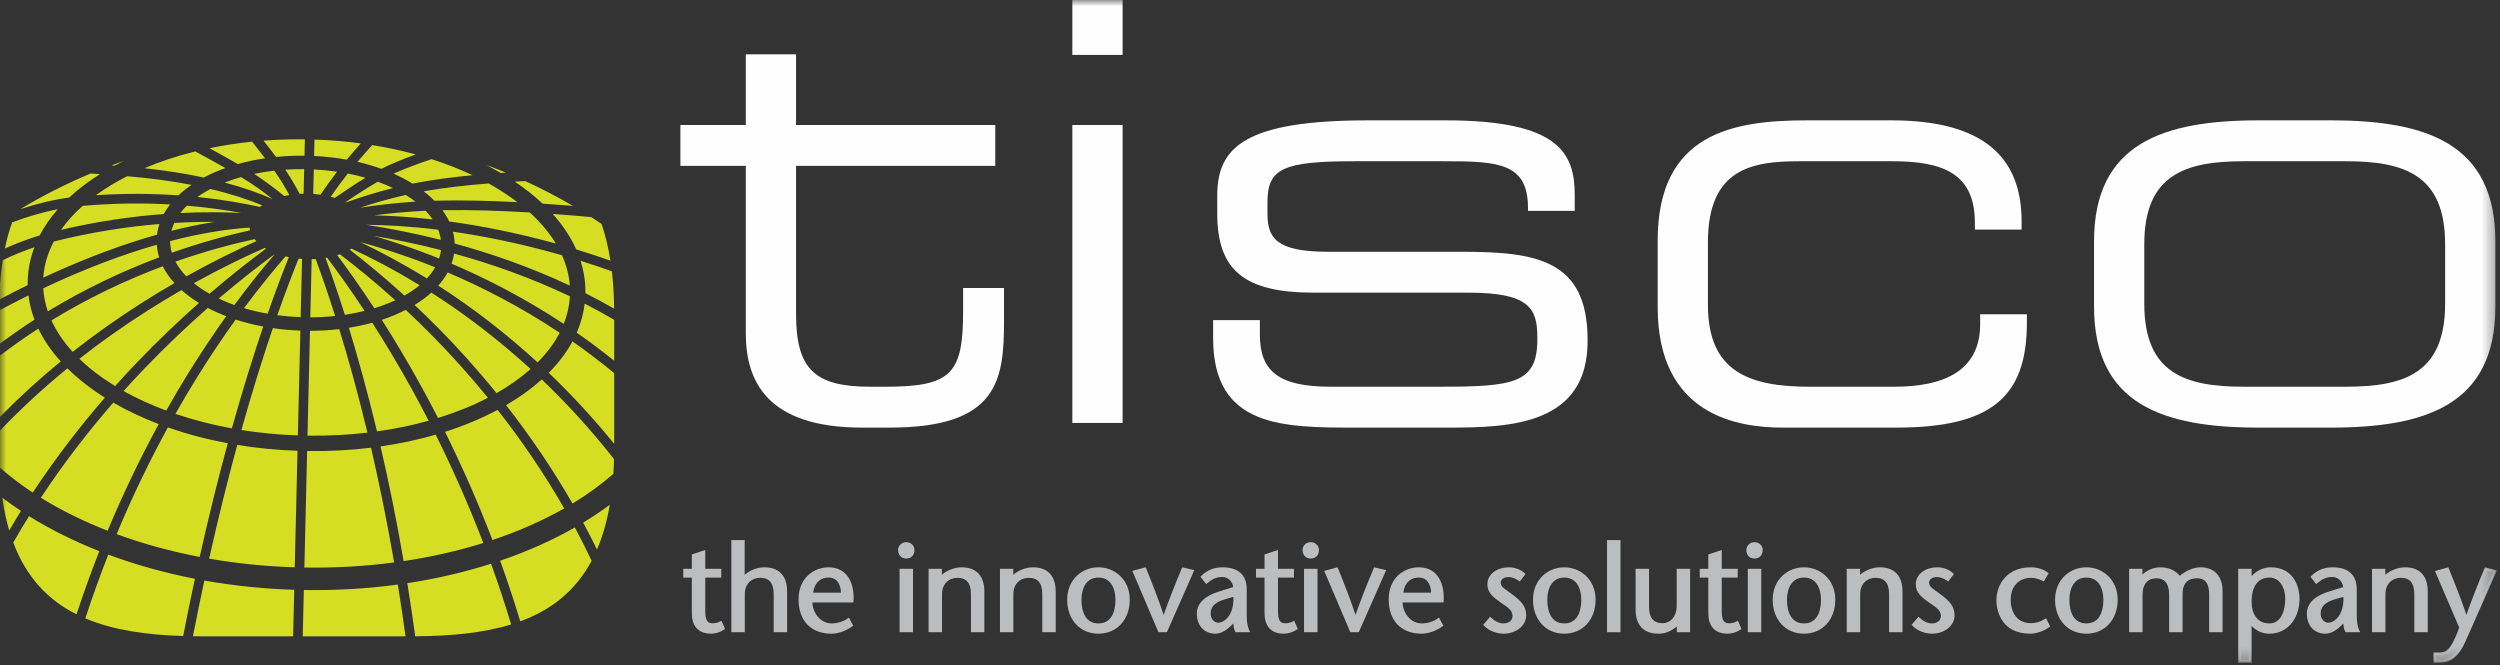
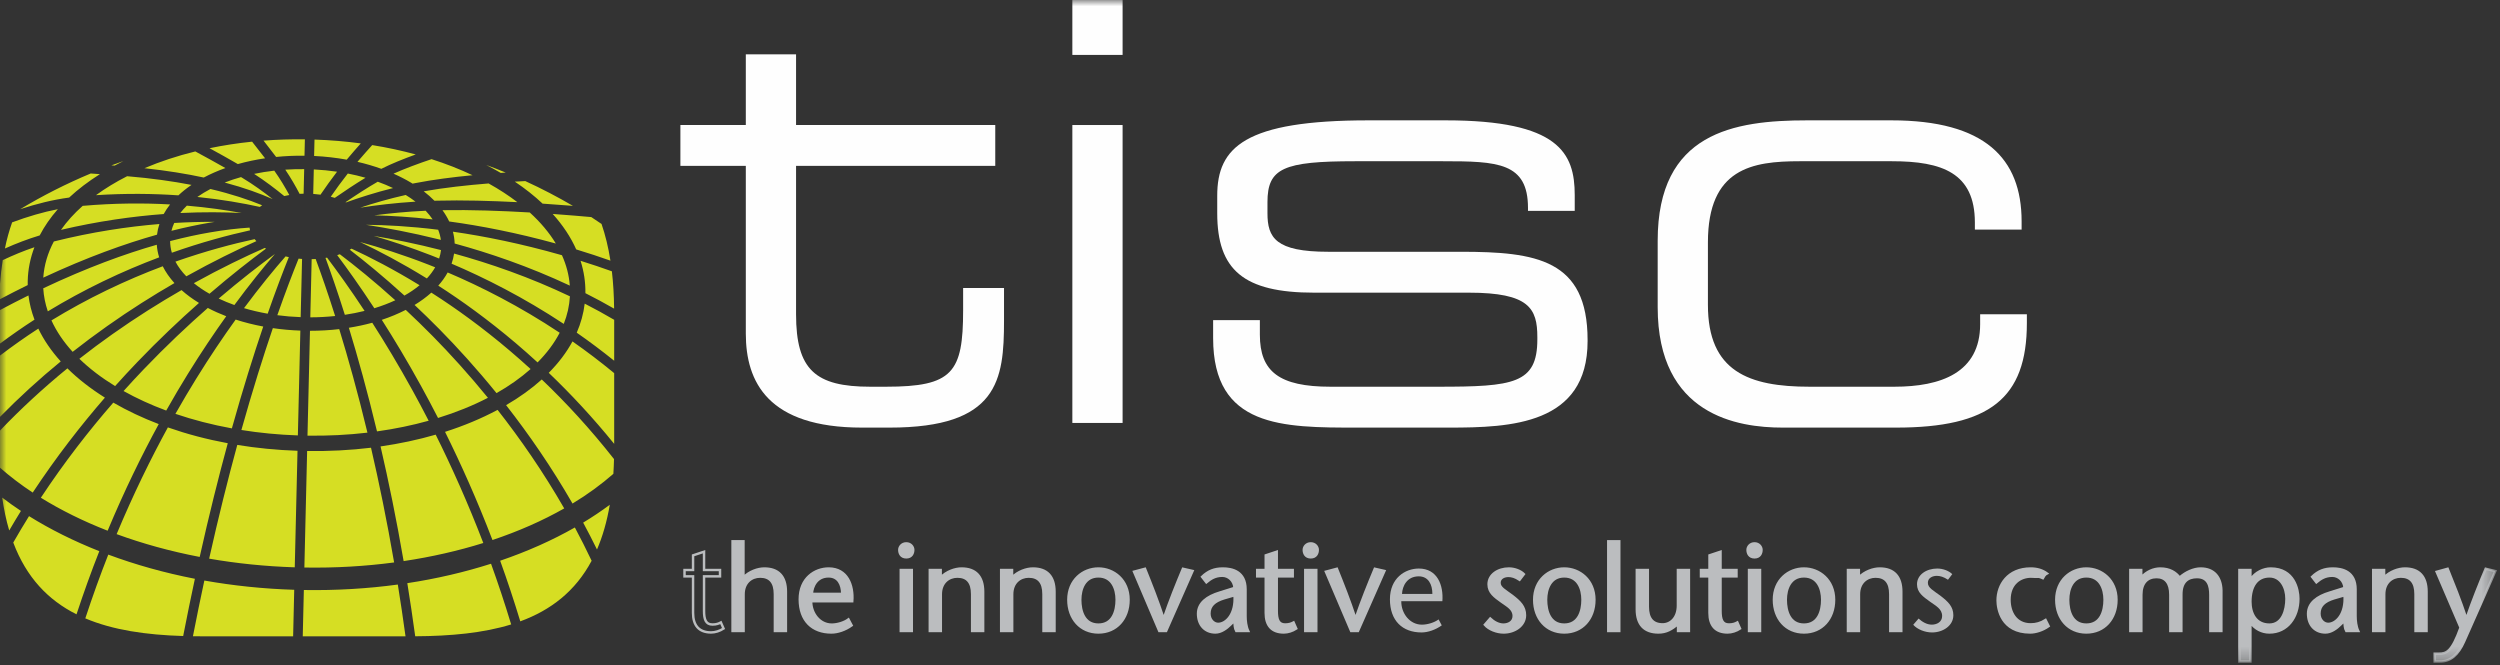
<svg xmlns="http://www.w3.org/2000/svg" xmlns:xlink="http://www.w3.org/1999/xlink" width="203px" height="54px" viewBox="0 0 203 54" version="1.1">
  <rect x="0" y="0" width="203" height="54" fill="#333333" stroke="none" />
  <title>Page 1@3x</title>
  <desc>Created with Sketch.</desc>
  <defs>
    <polygon id="path-1" points="0 53.753 202.678 53.753 202.678 0 0 0" />
  </defs>
  <g id="Active-w-changes" stroke="none" stroke-width="1" fill="none" fill-rule="evenodd">
    <g id="Homepage" transform="translate(-82, -61)">
      <g id="Page-1" transform="translate(82, 61)">
        <path d="M60.56,13.471 L55.248,13.471 L55.248,10.152 L60.56,10.152 L60.56,4.412 L64.64,4.412 L64.64,10.152 L80.815,10.152 L80.815,13.471 L64.64,13.471 L64.64,25.52 C64.64,30.026 66.205,31.402 70.664,31.402 L71.945,31.402 C77.352,31.402 78.206,30.263 78.206,25.188 L78.206,23.385 L81.526,23.385 L81.526,26.042 C81.526,30.88 81.052,34.722 72.229,34.722 L70,34.722 C62.363,34.722 60.56,31.022 60.56,27.085 L60.56,13.471 Z" id="Fill-1" fill="#FEFEFE" />
        <mask id="mask-2" fill="white">
          <use xlink:href="#path-1" />
        </mask>
        <g id="Clip-4" />
        <path d="M87.075,34.343 L91.155,34.343 L91.155,10.152 L87.075,10.152 L87.075,34.343 Z M87.075,4.459 L91.155,4.459 L91.155,0 L87.075,0 L87.075,4.459 Z" id="Fill-3" fill="#FEFEFE" mask="url(#mask-2)" />
        <path d="M98.506,25.994 L102.301,25.994 L102.301,27.18 C102.301,30.168 103.867,31.402 108.041,31.402 L116.769,31.402 C122.887,31.402 124.832,31.165 124.832,27.559 L124.832,27.37 C124.832,25.046 124.168,23.765 119.282,23.765 L106.713,23.765 C100.973,23.765 98.839,21.915 98.839,17.314 L98.839,15.891 C98.839,11.954 101.068,9.772 111.124,9.772 L117.385,9.772 C126.588,9.772 127.868,12.428 127.868,15.844 L127.868,17.124 L124.073,17.124 L124.073,16.887 C124.073,13.187 121.607,13.092 117.148,13.092 L110.033,13.092 C104.198,13.092 102.918,13.662 102.918,16.412 L102.918,17.314 C102.918,19.306 103.582,20.444 107.851,20.444 L118.619,20.444 C124.738,20.444 128.912,21.061 128.912,27.607 L128.912,27.702 C128.912,34.485 122.651,34.722 117.67,34.722 L110.175,34.722 C104.151,34.722 98.506,34.722 98.506,27.465 L98.506,25.994 Z" id="Fill-5" fill="#FEFEFE" mask="url(#mask-2)" />
        <path d="M134.604,19.543 C134.604,10.768 140.77,9.772 146.747,9.772 L153.577,9.772 C161.167,9.772 164.155,12.855 164.155,17.978 L164.155,18.642 L160.36,18.642 L160.36,18.073 C160.36,14.041 157.704,13.092 153.625,13.092 L146.13,13.092 C142.288,13.092 138.683,13.661 138.683,19.685 L138.683,24.761 C138.683,30.168 142.003,31.402 146.937,31.402 L153.815,31.402 C157.609,31.402 160.788,30.263 160.788,26.326 L160.788,25.52 L164.582,25.52 L164.582,26.232 C164.582,32.35 161.546,34.722 153.957,34.722 L144.754,34.722 C141.102,34.722 134.604,33.726 134.604,24.951 L134.604,19.543 Z" id="Fill-6" fill="#FEFEFE" mask="url(#mask-2)" />
-         <path d="M198.544,19.828 C198.544,14.183 195.224,13.092 190.481,13.092 L182.18,13.092 C177.436,13.092 174.116,14.183 174.116,19.828 L174.116,24.666 C174.116,30.31 177.436,31.402 182.18,31.402 L190.481,31.402 C195.224,31.402 198.544,30.31 198.544,24.666 L198.544,19.828 Z M170.037,19.591 C170.037,11.621 175.681,9.772 183.413,9.772 L189.248,9.772 C196.979,9.772 202.624,11.621 202.624,19.591 L202.624,24.903 C202.624,32.872 196.979,34.722 189.248,34.722 L183.413,34.722 C175.681,34.722 170.037,32.872 170.037,24.903 L170.037,19.591 Z" id="Fill-7" fill="#FEFEFE" mask="url(#mask-2)" />
-         <path d="M57.168,46.284 L58.465,46.284 L58.465,46.799 L57.168,46.799 L57.168,49.602 C57.168,50.296 57.307,50.711 57.851,50.711 C58.178,50.711 58.366,50.632 58.535,50.543 L58.753,51.038 C58.445,51.236 58.079,51.355 57.742,51.355 C56.752,51.355 56.276,50.78 56.276,49.77 L56.276,46.799 L55.583,46.799 L55.583,46.284 L56.276,46.284 L56.276,45.095 L57.168,44.798 L57.168,46.284 Z" id="Fill-8" fill="#BBBDBF" mask="url(#mask-2)" />
        <path d="M57.168,46.284 L58.465,46.284 L58.465,46.799 L57.168,46.799 L57.168,49.602 C57.168,50.296 57.307,50.711 57.851,50.711 C58.178,50.711 58.366,50.632 58.535,50.543 L58.753,51.038 C58.445,51.236 58.079,51.355 57.742,51.355 C56.752,51.355 56.276,50.78 56.276,49.77 L56.276,46.799 L55.583,46.799 L55.583,46.284 L56.276,46.284 L56.276,45.095 L57.168,44.798 L57.168,46.284 Z" id="Stroke-9" stroke="#BBBDBF" stroke-width="0.2" mask="url(#mask-2)" />
        <path d="M60.367,46.898 C60.832,46.403 61.545,46.165 62.061,46.165 C63.2,46.165 63.814,46.799 63.814,48.047 L63.814,51.236 L62.922,51.236 L62.922,48.235 C62.922,47.304 62.526,46.819 61.724,46.819 C61.021,46.819 60.377,47.304 60.377,48.255 L60.377,51.236 L59.485,51.236 L59.485,43.956 L60.367,43.956 L60.367,46.898 Z" id="Fill-10" fill="#BBBDBF" mask="url(#mask-2)" />
        <path d="M60.367,46.898 C60.832,46.403 61.545,46.165 62.061,46.165 C63.2,46.165 63.814,46.799 63.814,48.047 L63.814,51.236 L62.922,51.236 L62.922,48.235 C62.922,47.304 62.526,46.819 61.724,46.819 C61.021,46.819 60.377,47.304 60.377,48.255 L60.377,51.236 L59.485,51.236 L59.485,43.956 L60.367,43.956 L60.367,46.898 Z" id="Stroke-11" stroke="#BBBDBF" stroke-width="0.2" mask="url(#mask-2)" />
        <path d="M68.39,48.225 C68.39,47.452 68.063,46.799 67.28,46.799 C66.33,46.799 65.953,47.591 65.923,48.225 L68.39,48.225 Z M65.864,48.819 C65.854,49.81 66.558,50.722 67.538,50.722 C67.994,50.722 68.548,50.553 68.895,50.296 L69.152,50.78 C68.637,51.147 68.023,51.355 67.508,51.355 C65.963,51.355 64.943,50.404 64.943,48.661 C64.943,46.947 66.171,46.165 67.29,46.165 C68.796,46.165 69.301,47.522 69.202,48.819 L65.864,48.819 Z" id="Fill-12" fill="#BBBDBF" mask="url(#mask-2)" />
        <path d="M68.39,48.225 C68.39,47.452 68.063,46.799 67.28,46.799 C66.33,46.799 65.953,47.591 65.923,48.225 L68.39,48.225 Z M65.864,48.819 C65.854,49.81 66.558,50.722 67.538,50.722 C67.994,50.722 68.548,50.553 68.895,50.296 L69.152,50.78 C68.637,51.147 68.023,51.355 67.508,51.355 C65.963,51.355 64.943,50.404 64.943,48.661 C64.943,46.947 66.171,46.165 67.29,46.165 C68.796,46.165 69.301,47.522 69.202,48.819 L65.864,48.819 Z" id="Stroke-13" stroke="#BBBDBF" stroke-width="0.2" mask="url(#mask-2)" />
        <path d="M73.144,51.236 L74.036,51.236 L74.036,46.284 L73.144,46.284 L73.144,51.236 Z M73.025,44.649 C73.025,44.402 73.233,44.124 73.59,44.124 C73.946,44.124 74.154,44.402 74.154,44.649 C74.154,44.917 74.026,45.254 73.59,45.254 C73.154,45.254 73.025,44.917 73.025,44.649 Z" id="Fill-14" fill="#BBBDBF" mask="url(#mask-2)" />
        <path d="M73.144,51.236 L74.036,51.236 L74.036,46.284 L73.144,46.284 L73.144,51.236 Z M73.025,44.649 C73.025,44.402 73.233,44.124 73.59,44.124 C73.946,44.124 74.154,44.402 74.154,44.649 C74.154,44.917 74.026,45.254 73.59,45.254 C73.154,45.254 73.025,44.917 73.025,44.649 Z" id="Stroke-15" stroke="#BBBDBF" stroke-width="0.2" mask="url(#mask-2)" />
        <path d="M76.383,46.898 C76.848,46.403 77.562,46.165 78.077,46.165 C79.216,46.165 79.83,46.799 79.83,48.047 L79.83,51.236 L78.939,51.236 L78.939,48.235 C78.939,47.304 78.542,46.819 77.74,46.819 C77.037,46.819 76.393,47.304 76.393,48.255 L76.393,51.236 L75.501,51.236 L75.501,46.284 L76.383,46.284 L76.383,46.898 Z" id="Fill-16" fill="#BBBDBF" mask="url(#mask-2)" />
        <path d="M76.383,46.898 C76.848,46.403 77.562,46.165 78.077,46.165 C79.216,46.165 79.83,46.799 79.83,48.047 L79.83,51.236 L78.939,51.236 L78.939,48.235 C78.939,47.304 78.542,46.819 77.74,46.819 C77.037,46.819 76.393,47.304 76.393,48.255 L76.393,51.236 L75.501,51.236 L75.501,46.284 L76.383,46.284 L76.383,46.898 Z" id="Stroke-17" stroke="#BBBDBF" stroke-width="0.2" mask="url(#mask-2)" />
        <path d="M82.177,46.898 C82.643,46.403 83.356,46.165 83.871,46.165 C85.01,46.165 85.624,46.799 85.624,48.047 L85.624,51.236 L84.733,51.236 L84.733,48.235 C84.733,47.304 84.337,46.819 83.534,46.819 C82.831,46.819 82.187,47.304 82.187,48.255 L82.187,51.236 L81.296,51.236 L81.296,46.284 L82.177,46.284 L82.177,46.898 Z" id="Fill-18" fill="#BBBDBF" mask="url(#mask-2)" />
        <path d="M82.177,46.898 C82.643,46.403 83.356,46.165 83.871,46.165 C85.01,46.165 85.624,46.799 85.624,48.047 L85.624,51.236 L84.733,51.236 L84.733,48.235 C84.733,47.304 84.337,46.819 83.534,46.819 C82.831,46.819 82.187,47.304 82.187,48.255 L82.187,51.236 L81.296,51.236 L81.296,46.284 L82.177,46.284 L82.177,46.898 Z" id="Stroke-19" stroke="#BBBDBF" stroke-width="0.2" mask="url(#mask-2)" />
        <path d="M87.714,48.701 C87.714,49.631 88.031,50.721 89.19,50.721 C90.359,50.721 90.675,49.631 90.675,48.701 C90.675,47.809 90.309,46.799 89.19,46.799 C88.081,46.799 87.714,47.809 87.714,48.701 M86.753,48.701 C86.753,47.096 87.942,46.165 89.19,46.165 C90.438,46.165 91.636,47.096 91.636,48.701 C91.636,50.236 90.656,51.355 89.19,51.355 C87.734,51.355 86.753,50.236 86.753,48.701" id="Fill-20" fill="#BBBDBF" mask="url(#mask-2)" />
        <path d="M87.714,48.701 C87.714,49.631 88.031,50.721 89.19,50.721 C90.359,50.721 90.675,49.631 90.675,48.701 C90.675,47.809 90.309,46.799 89.19,46.799 C88.081,46.799 87.714,47.809 87.714,48.701 Z M86.753,48.701 C86.753,47.096 87.942,46.165 89.19,46.165 C90.438,46.165 91.636,47.096 91.636,48.701 C91.636,50.236 90.656,51.355 89.19,51.355 C87.734,51.355 86.753,50.236 86.753,48.701 Z" id="Stroke-21" stroke="#BBBDBF" stroke-width="0.2" mask="url(#mask-2)" />
        <path d="M94.132,51.236 L92.082,46.422 L92.973,46.184 C93.479,47.443 93.984,48.711 94.479,50.206 L94.499,50.206 C95.014,48.711 95.529,47.443 96.054,46.184 L96.837,46.363 L94.687,51.236 L94.132,51.236 Z" id="Fill-22" fill="#BBBDBF" mask="url(#mask-2)" />
        <path d="M94.132,51.236 L92.082,46.422 L92.973,46.184 C93.479,47.443 93.984,48.711 94.479,50.206 L94.499,50.206 C95.014,48.711 95.529,47.443 96.054,46.184 L96.837,46.363 L94.687,51.236 L94.132,51.236 Z" id="Stroke-23" stroke="#BBBDBF" stroke-width="0.2" mask="url(#mask-2)" />
        <path d="M99.392,48.582 C98.609,48.819 98.204,49.196 98.204,49.82 C98.204,50.335 98.56,50.662 98.917,50.662 C99.55,50.662 100.363,49.879 100.244,48.334 L99.392,48.582 Z M99.927,50.702 C99.58,51.048 99.144,51.355 98.689,51.355 C97.857,51.355 97.282,50.761 97.282,49.83 C97.282,48.968 98.015,48.423 99.045,48.116 L100.244,47.74 C100.204,47.135 99.739,46.749 99.253,46.749 C98.679,46.749 98.312,46.987 97.956,47.284 L97.609,46.838 C98.105,46.363 98.609,46.165 99.303,46.165 C100.046,46.165 101.135,46.403 101.135,47.849 L101.135,50.028 C101.135,50.404 101.185,50.879 101.353,51.236 L100.382,51.236 C100.264,51.028 100.244,50.711 100.244,50.395 L99.927,50.702 Z" id="Fill-24" fill="#BBBDBF" mask="url(#mask-2)" />
        <path d="M99.392,48.582 C98.609,48.819 98.204,49.196 98.204,49.82 C98.204,50.335 98.56,50.662 98.917,50.662 C99.55,50.662 100.363,49.879 100.244,48.334 L99.392,48.582 Z M99.927,50.702 C99.58,51.048 99.144,51.355 98.689,51.355 C97.857,51.355 97.282,50.761 97.282,49.83 C97.282,48.968 98.015,48.423 99.045,48.116 L100.244,47.74 C100.204,47.135 99.739,46.749 99.253,46.749 C98.679,46.749 98.312,46.987 97.956,47.284 L97.609,46.838 C98.105,46.363 98.609,46.165 99.303,46.165 C100.046,46.165 101.135,46.403 101.135,47.849 L101.135,50.028 C101.135,50.404 101.185,50.879 101.353,51.236 L100.382,51.236 C100.264,51.028 100.244,50.711 100.244,50.395 L99.927,50.702 Z" id="Stroke-25" stroke="#BBBDBF" stroke-width="0.2" mask="url(#mask-2)" />
        <path d="M103.671,46.284 L104.968,46.284 L104.968,46.799 L103.671,46.799 L103.671,49.602 C103.671,50.296 103.809,50.711 104.354,50.711 C104.681,50.711 104.869,50.632 105.038,50.543 L105.256,51.038 C104.949,51.236 104.582,51.355 104.245,51.355 C103.255,51.355 102.779,50.78 102.779,49.77 L102.779,46.799 L102.086,46.799 L102.086,46.284 L102.779,46.284 L102.779,45.095 L103.671,44.798 L103.671,46.284 Z" id="Fill-26" fill="#BBBDBF" mask="url(#mask-2)" />
        <path d="M103.671,46.284 L104.968,46.284 L104.968,46.799 L103.671,46.799 L103.671,49.602 C103.671,50.296 103.809,50.711 104.354,50.711 C104.681,50.711 104.869,50.632 105.038,50.543 L105.256,51.038 C104.949,51.236 104.582,51.355 104.245,51.355 C103.255,51.355 102.779,50.78 102.779,49.77 L102.779,46.799 L102.086,46.799 L102.086,46.284 L102.779,46.284 L102.779,45.095 L103.671,44.798 L103.671,46.284 Z" id="Stroke-27" stroke="#BBBDBF" stroke-width="0.2" mask="url(#mask-2)" />
        <path d="M105.989,51.236 L106.88,51.236 L106.88,46.284 L105.989,46.284 L105.989,51.236 Z M105.869,44.649 C105.869,44.402 106.078,44.124 106.434,44.124 C106.791,44.124 106.999,44.402 106.999,44.649 C106.999,44.917 106.87,45.254 106.434,45.254 C105.998,45.254 105.869,44.917 105.869,44.649 Z" id="Fill-28" fill="#BBBDBF" mask="url(#mask-2)" />
        <path d="M105.989,51.236 L106.88,51.236 L106.88,46.284 L105.989,46.284 L105.989,51.236 Z M105.869,44.649 C105.869,44.402 106.078,44.124 106.434,44.124 C106.791,44.124 106.999,44.402 106.999,44.649 C106.999,44.917 106.87,45.254 106.434,45.254 C105.998,45.254 105.869,44.917 105.869,44.649 Z" id="Stroke-29" stroke="#BBBDBF" stroke-width="0.2" mask="url(#mask-2)" />
        <path d="M109.713,51.236 L107.662,46.422 L108.554,46.184 C109.059,47.443 109.564,48.711 110.06,50.206 L110.079,50.206 C110.594,48.711 111.109,47.443 111.634,46.184 L112.417,46.363 L110.267,51.236 L109.713,51.236 Z" id="Fill-30" fill="#BBBDBF" mask="url(#mask-2)" />
        <path d="M109.713,51.236 L107.662,46.422 L108.554,46.184 C109.059,47.443 109.564,48.711 110.06,50.206 L110.079,50.206 C110.594,48.711 111.109,47.443 111.634,46.184 L112.417,46.363 L110.267,51.236 L109.713,51.236 Z" id="Stroke-31" stroke="#BBBDBF" stroke-width="0.2" mask="url(#mask-2)" />
        <path d="M116.309,48.225 C116.309,47.452 115.982,46.799 115.2,46.799 C114.249,46.799 113.873,47.591 113.843,48.225 L116.309,48.225 Z M113.784,48.819 C113.774,49.81 114.477,50.722 115.458,50.722 C115.913,50.722 116.468,50.553 116.814,50.296 L117.072,50.78 C116.557,51.147 115.943,51.355 115.428,51.355 C113.883,51.355 112.862,50.404 112.862,48.661 C112.862,46.947 114.091,46.165 115.21,46.165 C116.715,46.165 117.221,47.522 117.121,48.819 L113.784,48.819 Z" id="Fill-32" fill="#BBBDBF" mask="url(#mask-2)" />
-         <path d="M116.309,48.225 C116.309,47.452 115.982,46.799 115.2,46.799 C114.249,46.799 113.873,47.591 113.843,48.225 L116.309,48.225 Z M113.784,48.819 C113.774,49.81 114.477,50.722 115.458,50.722 C115.913,50.722 116.468,50.553 116.814,50.296 L117.072,50.78 C116.557,51.147 115.943,51.355 115.428,51.355 C113.883,51.355 112.862,50.404 112.862,48.661 C112.862,46.947 114.091,46.165 115.21,46.165 C116.715,46.165 117.221,47.522 117.121,48.819 L113.784,48.819 Z" id="Stroke-33" stroke="#BBBDBF" stroke-width="0.2" mask="url(#mask-2)" />
        <path d="M123.391,47.076 C123.034,46.839 122.747,46.759 122.48,46.759 C122.163,46.759 121.757,46.908 121.757,47.324 C121.757,47.74 122.213,47.948 122.777,48.374 C123.411,48.859 123.827,49.265 123.827,49.959 C123.827,50.79 123.005,51.355 122.094,51.355 C121.529,51.355 120.895,51.107 120.568,50.731 L121.004,50.226 C121.291,50.493 121.678,50.721 122.074,50.721 C122.49,50.721 122.915,50.503 122.915,50.018 C122.915,49.443 122.401,49.196 121.935,48.859 C121.371,48.453 120.875,48.116 120.875,47.443 C120.875,46.66 121.648,46.165 122.519,46.165 C123.005,46.165 123.48,46.363 123.738,46.621 L123.391,47.076 Z" id="Fill-34" fill="#BBBDBF" mask="url(#mask-2)" />
        <path d="M123.391,47.076 C123.034,46.839 122.747,46.759 122.48,46.759 C122.163,46.759 121.757,46.908 121.757,47.324 C121.757,47.74 122.213,47.948 122.777,48.374 C123.411,48.859 123.827,49.265 123.827,49.959 C123.827,50.79 123.005,51.355 122.094,51.355 C121.529,51.355 120.895,51.107 120.568,50.731 L121.004,50.226 C121.291,50.493 121.678,50.721 122.074,50.721 C122.49,50.721 122.915,50.503 122.915,50.018 C122.915,49.443 122.401,49.196 121.935,48.859 C121.371,48.453 120.875,48.116 120.875,47.443 C120.875,46.66 121.648,46.165 122.519,46.165 C123.005,46.165 123.48,46.363 123.738,46.621 L123.391,47.076 Z" id="Stroke-35" stroke="#BBBDBF" stroke-width="0.2" mask="url(#mask-2)" />
        <path d="M125.54,48.701 C125.54,49.631 125.857,50.721 127.016,50.721 C128.185,50.721 128.502,49.631 128.502,48.701 C128.502,47.809 128.136,46.799 127.016,46.799 C125.907,46.799 125.54,47.809 125.54,48.701 M124.579,48.701 C124.579,47.096 125.768,46.165 127.016,46.165 C128.264,46.165 129.463,47.096 129.463,48.701 C129.463,50.236 128.482,51.355 127.016,51.355 C125.56,51.355 124.579,50.236 124.579,48.701" id="Fill-36" fill="#BBBDBF" mask="url(#mask-2)" />
        <path d="M125.54,48.701 C125.54,49.631 125.857,50.721 127.016,50.721 C128.185,50.721 128.502,49.631 128.502,48.701 C128.502,47.809 128.136,46.799 127.016,46.799 C125.907,46.799 125.54,47.809 125.54,48.701 Z M124.579,48.701 C124.579,47.096 125.768,46.165 127.016,46.165 C128.264,46.165 129.463,47.096 129.463,48.701 C129.463,50.236 128.482,51.355 127.016,51.355 C125.56,51.355 124.579,50.236 124.579,48.701 Z" id="Stroke-37" stroke="#BBBDBF" stroke-width="0.2" mask="url(#mask-2)" />
        <polygon id="Fill-38" fill="#BBBDBF" mask="url(#mask-2)" points="130.592 51.236 131.483 51.236 131.483 43.956 130.592 43.956" />
        <polygon id="Stroke-39" stroke="#BBBDBF" stroke-width="0.2" mask="url(#mask-2)" points="130.592 51.236 131.483 51.236 131.483 43.956 130.592 43.956" />
        <path d="M136.258,50.662 C135.752,51.097 135.306,51.355 134.663,51.355 C133.524,51.355 132.91,50.722 132.91,49.473 L132.91,46.284 L133.801,46.284 L133.801,49.275 C133.801,50.206 134.197,50.701 135,50.701 C135.683,50.701 136.248,50.137 136.248,49.176 L136.248,46.284 L137.139,46.284 L137.139,51.236 L136.258,51.236 L136.258,50.662 Z" id="Fill-40" fill="#BBBDBF" mask="url(#mask-2)" />
        <path d="M136.258,50.662 C135.752,51.097 135.306,51.355 134.663,51.355 C133.524,51.355 132.91,50.722 132.91,49.473 L132.91,46.284 L133.801,46.284 L133.801,49.275 C133.801,50.206 134.197,50.701 135,50.701 C135.683,50.701 136.248,50.137 136.248,49.176 L136.248,46.284 L137.139,46.284 L137.139,51.236 L136.258,51.236 L136.258,50.662 Z" id="Stroke-41" stroke="#BBBDBF" stroke-width="0.2" mask="url(#mask-2)" />
        <path d="M139.705,46.284 L141.002,46.284 L141.002,46.799 L139.705,46.799 L139.705,49.602 C139.705,50.296 139.843,50.711 140.388,50.711 C140.715,50.711 140.903,50.632 141.071,50.543 L141.289,51.038 C140.982,51.236 140.616,51.355 140.279,51.355 C139.288,51.355 138.813,50.78 138.813,49.77 L138.813,46.799 L138.12,46.799 L138.12,46.284 L138.813,46.284 L138.813,45.095 L139.705,44.798 L139.705,46.284 Z" id="Fill-42" fill="#BBBDBF" mask="url(#mask-2)" />
        <path d="M139.705,46.284 L141.002,46.284 L141.002,46.799 L139.705,46.799 L139.705,49.602 C139.705,50.296 139.843,50.711 140.388,50.711 C140.715,50.711 140.903,50.632 141.071,50.543 L141.289,51.038 C140.982,51.236 140.616,51.355 140.279,51.355 C139.288,51.355 138.813,50.78 138.813,49.77 L138.813,46.799 L138.12,46.799 L138.12,46.284 L138.813,46.284 L138.813,45.095 L139.705,44.798 L139.705,46.284 Z" id="Stroke-43" stroke="#BBBDBF" stroke-width="0.2" mask="url(#mask-2)" />
        <path d="M142.022,51.236 L142.914,51.236 L142.914,46.284 L142.022,46.284 L142.022,51.236 Z M141.903,44.649 C141.903,44.402 142.111,44.124 142.468,44.124 C142.824,44.124 143.032,44.402 143.032,44.649 C143.032,44.917 142.904,45.254 142.468,45.254 C142.032,45.254 141.903,44.917 141.903,44.649 Z" id="Fill-44" fill="#BBBDBF" mask="url(#mask-2)" />
        <path d="M142.022,51.236 L142.914,51.236 L142.914,46.284 L142.022,46.284 L142.022,51.236 Z M141.903,44.649 C141.903,44.402 142.111,44.124 142.468,44.124 C142.824,44.124 143.032,44.402 143.032,44.649 C143.032,44.917 142.904,45.254 142.468,45.254 C142.032,45.254 141.903,44.917 141.903,44.649 Z" id="Stroke-45" stroke="#BBBDBF" stroke-width="0.2" mask="url(#mask-2)" />
        <path d="M145.004,48.701 C145.004,49.631 145.32,50.721 146.479,50.721 C147.648,50.721 147.965,49.631 147.965,48.701 C147.965,47.809 147.599,46.799 146.479,46.799 C145.37,46.799 145.004,47.809 145.004,48.701 M144.043,48.701 C144.043,47.096 145.231,46.165 146.479,46.165 C147.727,46.165 148.926,47.096 148.926,48.701 C148.926,50.236 147.945,51.355 146.479,51.355 C145.023,51.355 144.043,50.236 144.043,48.701" id="Fill-46" fill="#BBBDBF" mask="url(#mask-2)" />
        <path d="M145.004,48.701 C145.004,49.631 145.32,50.721 146.479,50.721 C147.648,50.721 147.965,49.631 147.965,48.701 C147.965,47.809 147.599,46.799 146.479,46.799 C145.37,46.799 145.004,47.809 145.004,48.701 Z M144.043,48.701 C144.043,47.096 145.231,46.165 146.479,46.165 C147.727,46.165 148.926,47.096 148.926,48.701 C148.926,50.236 147.945,51.355 146.479,51.355 C145.023,51.355 144.043,50.236 144.043,48.701 Z" id="Stroke-47" stroke="#BBBDBF" stroke-width="0.2" mask="url(#mask-2)" />
        <path d="M150.937,46.898 C151.402,46.403 152.115,46.165 152.631,46.165 C153.769,46.165 154.384,46.799 154.384,48.047 L154.384,51.236 L153.492,51.236 L153.492,48.235 C153.492,47.304 153.096,46.819 152.293,46.819 C151.59,46.819 150.946,47.304 150.946,48.255 L150.946,51.236 L150.055,51.236 L150.055,46.284 L150.937,46.284 L150.937,46.898 Z" id="Fill-48" fill="#BBBDBF" mask="url(#mask-2)" />
        <path d="M150.937,46.898 C151.402,46.403 152.115,46.165 152.631,46.165 C153.769,46.165 154.384,46.799 154.384,48.047 L154.384,51.236 L153.492,51.236 L153.492,48.235 C153.492,47.304 153.096,46.819 152.293,46.819 C151.59,46.819 150.946,47.304 150.946,48.255 L150.946,51.236 L150.055,51.236 L150.055,46.284 L150.937,46.284 L150.937,46.898 Z" id="Stroke-49" stroke="#BBBDBF" stroke-width="0.2" mask="url(#mask-2)" />
        <path d="M158.177,47.076 C157.82,46.839 157.533,46.759 157.266,46.759 C156.949,46.759 156.543,46.908 156.543,47.324 C156.543,47.74 156.998,47.948 157.563,48.374 C158.197,48.859 158.612,49.265 158.612,49.959 C158.612,50.79 157.791,51.355 156.879,51.355 C156.315,51.355 155.681,51.107 155.354,50.731 L155.79,50.226 C156.077,50.493 156.463,50.721 156.859,50.721 C157.275,50.721 157.701,50.503 157.701,50.018 C157.701,49.443 157.186,49.196 156.721,48.859 C156.157,48.453 155.661,48.116 155.661,47.443 C155.661,46.66 156.434,46.165 157.305,46.165 C157.791,46.165 158.266,46.363 158.524,46.621 L158.177,47.076 Z" id="Fill-50" fill="#BBBDBF" mask="url(#mask-2)" />
-         <path d="M158.177,47.076 C157.82,46.839 157.533,46.759 157.266,46.759 C156.949,46.759 156.543,46.908 156.543,47.324 C156.543,47.74 156.998,47.948 157.563,48.374 C158.197,48.859 158.612,49.265 158.612,49.959 C158.612,50.79 157.791,51.355 156.879,51.355 C156.315,51.355 155.681,51.107 155.354,50.731 L155.79,50.226 C156.077,50.493 156.463,50.721 156.859,50.721 C157.275,50.721 157.701,50.503 157.701,50.018 C157.701,49.443 157.186,49.196 156.721,48.859 C156.157,48.453 155.661,48.116 155.661,47.443 C155.661,46.66 156.434,46.165 157.305,46.165 C157.791,46.165 158.266,46.363 158.524,46.621 L158.177,47.076 Z" id="Stroke-51" stroke="#BBBDBF" stroke-width="0.2" mask="url(#mask-2)" />
        <path d="M166.349,50.84 C165.863,51.187 165.279,51.355 164.853,51.355 C162.505,51.355 162.208,49.434 162.208,48.75 C162.208,47.512 163.03,46.165 164.892,46.165 C165.397,46.165 165.853,46.294 166.22,46.571 L165.922,47.076 C165.635,46.938 165.269,46.819 164.902,46.819 C164.09,46.819 163.169,47.354 163.169,48.701 C163.169,49.731 163.694,50.701 164.892,50.701 C165.318,50.701 165.714,50.592 166.101,50.345 L166.349,50.84 Z" id="Fill-52" fill="#BBBDBF" mask="url(#mask-2)" />
-         <path d="M166.349,50.84 C165.863,51.187 165.279,51.355 164.853,51.355 C162.505,51.355 162.208,49.434 162.208,48.75 C162.208,47.512 163.03,46.165 164.892,46.165 C165.397,46.165 165.853,46.294 166.22,46.571 L165.922,47.076 C165.635,46.938 165.269,46.819 164.902,46.819 C164.09,46.819 163.169,47.354 163.169,48.701 C163.169,49.731 163.694,50.701 164.892,50.701 C165.318,50.701 165.714,50.592 166.101,50.345 L166.349,50.84 Z" id="Stroke-53" stroke="#BBBDBF" stroke-width="0.2" mask="url(#mask-2)" />
+         <path d="M166.349,50.84 C165.863,51.187 165.279,51.355 164.853,51.355 C162.505,51.355 162.208,49.434 162.208,48.75 C162.208,47.512 163.03,46.165 164.892,46.165 C165.397,46.165 165.853,46.294 166.22,46.571 C165.635,46.938 165.269,46.819 164.902,46.819 C164.09,46.819 163.169,47.354 163.169,48.701 C163.169,49.731 163.694,50.701 164.892,50.701 C165.318,50.701 165.714,50.592 166.101,50.345 L166.349,50.84 Z" id="Stroke-53" stroke="#BBBDBF" stroke-width="0.2" mask="url(#mask-2)" />
        <path d="M167.933,48.701 C167.933,49.631 168.25,50.721 169.409,50.721 C170.578,50.721 170.894,49.631 170.894,48.701 C170.894,47.809 170.528,46.799 169.409,46.799 C168.3,46.799 167.933,47.809 167.933,48.701 M166.972,48.701 C166.972,47.096 168.161,46.165 169.409,46.165 C170.657,46.165 171.855,47.096 171.855,48.701 C171.855,50.236 170.875,51.355 169.409,51.355 C167.953,51.355 166.972,50.236 166.972,48.701" id="Fill-54" fill="#BBBDBF" mask="url(#mask-2)" />
        <path d="M167.933,48.701 C167.933,49.631 168.25,50.721 169.409,50.721 C170.578,50.721 170.894,49.631 170.894,48.701 C170.894,47.809 170.528,46.799 169.409,46.799 C168.3,46.799 167.933,47.809 167.933,48.701 Z M166.972,48.701 C166.972,47.096 168.161,46.165 169.409,46.165 C170.657,46.165 171.855,47.096 171.855,48.701 C171.855,50.236 170.875,51.355 169.409,51.355 C167.953,51.355 166.972,50.236 166.972,48.701 Z" id="Stroke-55" stroke="#BBBDBF" stroke-width="0.2" mask="url(#mask-2)" />
        <path d="M173.866,46.898 C174.272,46.422 174.866,46.165 175.411,46.165 C176.194,46.165 176.679,46.492 176.986,46.898 C177.462,46.462 178.135,46.165 178.69,46.165 C179.789,46.165 180.344,46.878 180.374,47.928 L180.374,51.236 L179.482,51.236 L179.482,48.285 C179.482,47.571 179.304,46.858 178.393,46.858 C177.64,46.858 177.125,47.254 177.125,48.255 L177.125,51.236 L176.233,51.236 L176.233,48.285 C176.233,47.353 175.837,46.858 175.114,46.858 C174.361,46.858 173.876,47.344 173.876,48.294 L173.876,51.236 L172.985,51.236 L172.985,46.284 L173.866,46.284 L173.866,46.898 Z" id="Fill-56" fill="#BBBDBF" mask="url(#mask-2)" />
        <path d="M173.866,46.898 C174.272,46.422 174.866,46.165 175.411,46.165 C176.194,46.165 176.679,46.492 176.986,46.898 C177.462,46.462 178.135,46.165 178.69,46.165 C179.789,46.165 180.344,46.878 180.374,47.928 L180.374,51.236 L179.482,51.236 L179.482,48.285 C179.482,47.571 179.304,46.858 178.393,46.858 C177.64,46.858 177.125,47.254 177.125,48.255 L177.125,51.236 L176.233,51.236 L176.233,48.285 C176.233,47.353 175.837,46.858 175.114,46.858 C174.361,46.858 173.876,47.344 173.876,48.294 L173.876,51.236 L172.985,51.236 L172.985,46.284 L173.866,46.284 L173.866,46.898 Z" id="Stroke-57" stroke="#BBBDBF" stroke-width="0.2" mask="url(#mask-2)" />
        <path d="M185.663,48.622 C185.663,47.72 185.208,46.799 184.286,46.799 C183.276,46.799 182.731,47.581 182.731,48.859 C182.731,49.81 183.167,50.721 184.276,50.721 C185.346,50.721 185.663,49.523 185.663,48.622 Z M182.731,47.056 L182.751,47.056 C183.117,46.462 183.82,46.165 184.376,46.165 C186.307,46.165 186.624,47.898 186.624,48.612 C186.624,50.117 185.732,51.355 184.276,51.355 C183.652,51.355 183.117,51.058 182.751,50.583 L182.731,50.583 L182.731,53.712 L181.84,53.712 L181.84,46.284 L182.731,46.284 L182.731,47.056 Z" id="Fill-58" fill="#BBBDBF" mask="url(#mask-2)" />
        <path d="M185.663,48.622 C185.663,47.72 185.208,46.799 184.286,46.799 C183.276,46.799 182.731,47.581 182.731,48.859 C182.731,49.81 183.167,50.721 184.276,50.721 C185.346,50.721 185.663,49.523 185.663,48.622 Z M182.731,47.056 L182.751,47.056 C183.117,46.462 183.82,46.165 184.376,46.165 C186.307,46.165 186.624,47.898 186.624,48.612 C186.624,50.117 185.732,51.355 184.276,51.355 C183.652,51.355 183.117,51.058 182.751,50.583 L182.731,50.583 L182.731,53.712 L181.84,53.712 L181.84,46.284 L182.731,46.284 L182.731,47.056 Z" id="Stroke-59" stroke="#BBBDBF" stroke-width="0.2" mask="url(#mask-2)" />
        <path d="M189.526,48.582 C188.743,48.819 188.337,49.196 188.337,49.82 C188.337,50.335 188.694,50.662 189.05,50.662 C189.684,50.662 190.496,49.879 190.377,48.334 L189.526,48.582 Z M190.061,50.702 C189.714,51.048 189.278,51.355 188.822,51.355 C187.99,51.355 187.416,50.761 187.416,49.83 C187.416,48.968 188.149,48.423 189.179,48.116 L190.377,47.74 C190.338,47.135 189.873,46.749 189.387,46.749 C188.813,46.749 188.446,46.987 188.089,47.284 L187.743,46.838 C188.238,46.363 188.743,46.165 189.437,46.165 C190.179,46.165 191.269,46.403 191.269,47.849 L191.269,50.028 C191.269,50.404 191.319,50.879 191.487,51.236 L190.516,51.236 C190.397,51.028 190.377,50.711 190.377,50.395 L190.061,50.702 Z" id="Fill-60" fill="#BBBDBF" mask="url(#mask-2)" />
        <path d="M189.526,48.582 C188.743,48.819 188.337,49.196 188.337,49.82 C188.337,50.335 188.694,50.662 189.05,50.662 C189.684,50.662 190.496,49.879 190.377,48.334 L189.526,48.582 Z M190.061,50.702 C189.714,51.048 189.278,51.355 188.822,51.355 C187.99,51.355 187.416,50.761 187.416,49.83 C187.416,48.968 188.149,48.423 189.179,48.116 L190.377,47.74 C190.338,47.135 189.873,46.749 189.387,46.749 C188.813,46.749 188.446,46.987 188.089,47.284 L187.743,46.838 C188.238,46.363 188.743,46.165 189.437,46.165 C190.179,46.165 191.269,46.403 191.269,47.849 L191.269,50.028 C191.269,50.404 191.319,50.879 191.487,51.236 L190.516,51.236 C190.397,51.028 190.377,50.711 190.377,50.395 L190.061,50.702 Z" id="Stroke-61" stroke="#BBBDBF" stroke-width="0.2" mask="url(#mask-2)" />
        <path d="M193.587,46.898 C194.053,46.403 194.766,46.165 195.281,46.165 C196.42,46.165 197.034,46.799 197.034,48.047 L197.034,51.236 L196.142,51.236 L196.142,48.235 C196.142,47.304 195.746,46.819 194.944,46.819 C194.241,46.819 193.597,47.304 193.597,48.255 L193.597,51.236 L192.706,51.236 L192.706,46.284 L193.587,46.284 L193.587,46.898 Z" id="Fill-62" fill="#BBBDBF" mask="url(#mask-2)" />
        <path d="M193.587,46.898 C194.053,46.403 194.766,46.165 195.281,46.165 C196.42,46.165 197.034,46.799 197.034,48.047 L197.034,51.236 L196.142,51.236 L196.142,48.235 C196.142,47.304 195.746,46.819 194.944,46.819 C194.241,46.819 193.597,47.304 193.597,48.255 L193.597,51.236 L192.706,51.236 L192.706,46.284 L193.587,46.284 L193.587,46.898 Z" id="Stroke-63" stroke="#BBBDBF" stroke-width="0.2" mask="url(#mask-2)" />
        <path d="M198.747,46.185 C199.252,47.443 199.767,48.711 200.263,50.206 L200.282,50.206 C200.798,48.711 201.312,47.443 201.838,46.185 L202.62,46.373 L200.075,52.108 C199.609,53.158 198.995,53.712 198.143,53.712 L197.697,53.712 L197.697,53.079 L198.044,53.079 C198.658,53.079 199.094,52.92 199.797,50.959 L197.856,46.432 L198.747,46.185 Z" id="Fill-64" fill="#BBBDBF" mask="url(#mask-2)" />
        <path d="M198.747,46.185 C199.252,47.443 199.767,48.711 200.263,50.206 L200.282,50.206 C200.798,48.711 201.312,47.443 201.838,46.185 L202.62,46.373 L200.075,52.108 C199.609,53.158 198.995,53.712 198.143,53.712 L197.697,53.712 L197.697,53.079 L198.044,53.079 C198.658,53.079 199.094,52.92 199.797,50.959 L197.856,46.432 L198.747,46.185 Z" id="Stroke-65" stroke="#BBBDBF" stroke-width="0.2" mask="url(#mask-2)" />
        <path d="M8.519,32.288 C7.347,31.553 6.329,30.757 5.473,29.911 C3.509,31.516 1.682,33.203 -0,34.963 L-0,37.979 C0.812,38.686 1.693,39.364 2.657,39.997 C4.566,37.106 6.576,34.528 8.519,32.288 M8.693,26.486 C10.581,25.151 12.431,23.988 14.165,22.986 C13.77,22.55 13.452,22.095 13.216,21.621 C11.759,22.167 10.225,22.814 8.645,23.579 C7.106,24.324 5.616,25.139 4.177,26.017 C4.583,26.908 5.164,27.763 5.899,28.569 C6.803,27.857 7.735,27.163 8.693,26.486 M0.177,40.403 C0.316,41.37 0.506,42.259 0.749,43.074 C1.063,42.538 1.377,42.005 1.7,41.488 C1.17,41.139 0.667,40.774 0.177,40.403 M46.276,24.061 C43.028,22.511 39.799,21.394 36.872,20.589 C36.83,20.868 36.762,21.142 36.668,21.411 C39.36,22.556 42.512,24.143 45.777,26.3 C46.065,25.578 46.234,24.83 46.276,24.061 M47.478,24.655 C47.381,25.461 47.164,26.25 46.831,27.014 C47.841,27.716 48.858,28.477 49.872,29.293 L49.872,25.968 C49.078,25.503 48.279,25.064 47.478,24.655 M46.268,23.191 C46.207,22.346 45.989,21.522 45.632,20.725 C45.619,20.722 45.605,20.718 45.591,20.713 C42.316,19.78 39.361,19.185 36.777,18.813 C36.859,19.129 36.907,19.449 36.919,19.774 C39.683,20.528 42.926,21.621 46.268,23.191 M44.558,30.274 C46.32,31.956 48.116,33.876 49.872,36.042 L49.872,30.299 C48.744,29.368 47.611,28.51 46.485,27.724 C46.002,28.616 45.357,29.47 44.558,30.274 M13.954,20.522 C16.369,19.669 18.54,19.091 20.303,18.702 C20.284,18.63 20.272,18.556 20.263,18.482 C19.331,18.542 18.262,18.661 17.051,18.871 C16.098,19.035 15.017,19.263 13.815,19.577 C13.816,19.897 13.863,20.213 13.954,20.522 M39.244,44.091 C37.991,40.823 36.665,37.877 35.378,35.294 C33.953,35.707 32.454,36.027 30.901,36.25 C31.552,39.061 32.192,42.172 32.775,45.561 C35.049,45.221 37.216,44.724 39.244,44.091 M24.672,47.909 L24.583,51.669 L32.928,51.669 C32.73,50.228 32.522,48.823 32.303,47.465 C29.855,47.798 27.298,47.952 24.672,47.909 M34.807,34.164 C34.368,33.312 33.937,32.501 33.517,31.738 C32.378,29.671 31.263,27.82 30.228,26.207 C29.618,26.374 28.982,26.51 28.328,26.614 C29.047,28.966 29.834,31.785 30.613,35.03 C32.08,34.825 33.484,34.533 34.807,34.164 M43.015,17.252 C40.76,17.119 38.224,17.025 35.928,17.067 C36.145,17.365 36.328,17.671 36.475,17.984 C39.014,18.33 41.918,18.892 45.133,19.774 C44.596,18.886 43.882,18.041 43.015,17.252 M24.653,15.727 L24.7,13.735 C24.179,13.73 23.667,13.744 23.165,13.777 C23.622,14.455 24.01,15.131 24.327,15.74 C24.434,15.733 24.543,15.729 24.653,15.727 M14.64,17.297 C16.513,17.206 18.189,17.224 19.62,17.296 C18.341,17.057 16.847,16.841 15.172,16.699 C14.974,16.891 14.798,17.091 14.64,17.297 M13.92,18.743 C15.056,18.455 16.084,18.243 16.996,18.088 C17.147,18.062 17.296,18.037 17.443,18.014 C16.428,18.009 15.324,18.036 14.147,18.105 C14.05,18.313 13.974,18.526 13.92,18.743 M22.271,13.857 C21.707,13.921 21.161,14.008 20.634,14.119 C21.522,14.692 22.363,15.331 23.08,15.919 C23.214,15.888 23.351,15.86 23.492,15.836 C23.154,15.209 22.745,14.524 22.271,13.857 M19.57,14.38 C19.107,14.51 18.665,14.657 18.245,14.822 C19.85,15.249 21.132,15.719 22.137,16.165 C21.398,15.581 20.56,14.973 19.704,14.46 C19.66,14.434 19.614,14.406 19.57,14.38 M26.43,20.942 C26.865,22.123 27.404,23.67 28.001,25.562 C28.554,25.479 29.09,25.373 29.603,25.245 C28.427,23.46 27.379,22.008 26.557,20.921 C26.515,20.928 26.473,20.935 26.43,20.942 M16.024,15.993 C18.01,16.196 19.717,16.496 21.1,16.802 C21.158,16.756 21.221,16.711 21.285,16.667 C20.196,16.22 18.813,15.755 17.088,15.346 C16.705,15.547 16.35,15.763 16.024,15.993 M3.883,25.282 C5.318,24.412 6.802,23.603 8.334,22.862 C9.919,22.095 11.459,21.447 12.924,20.897 C12.819,20.562 12.755,20.219 12.731,19.873 C10.15,20.612 7.068,21.729 3.512,23.41 C3.55,24.046 3.675,24.672 3.883,25.282 M8.114,14.141 C7.861,14.123 7.611,14.105 7.367,14.087 C5.381,14.917 3.466,15.887 1.639,16.987 C2.985,16.542 4.318,16.214 5.615,16.042 C6.339,15.368 7.174,14.732 8.114,14.141 M3.514,22.545 C7.076,20.884 10.164,19.783 12.75,19.055 C12.785,18.762 12.851,18.474 12.944,18.19 C10.369,18.403 7.478,18.832 4.372,19.608 C3.877,20.541 3.582,21.525 3.514,22.545 M3.112,26.684 C2.041,27.373 1.009,28.11 -0,28.873 L-0,33.851 C1.535,32.29 3.176,30.783 4.932,29.347 C4.164,28.498 3.554,27.607 3.112,26.684 M13.81,16.6 C11.687,16.481 9.305,16.49 6.715,16.715 C6.024,17.327 5.433,17.979 4.952,18.665 C7.975,17.956 10.787,17.567 13.292,17.38 C13.438,17.113 13.612,16.853 13.81,16.6 M46.517,16.715 C46.52,16.717 46.522,16.718 46.525,16.72 L46.526,16.719 C45.273,15.986 43.981,15.312 42.652,14.704 C42.38,14.717 42.095,14.733 41.803,14.75 C42.643,15.313 43.396,15.91 44.059,16.535 C44.952,16.593 45.784,16.655 46.517,16.715 M47.535,23.806 C48.311,24.196 49.089,24.616 49.866,25.061 C49.854,23.978 49.795,22.967 49.685,22.03 C48.872,21.738 48.025,21.452 47.141,21.177 C47.414,22.035 47.548,22.915 47.535,23.806 M4.697,16.985 C3.485,17.221 2.239,17.59 0.984,18.056 C0.752,18.711 0.554,19.417 0.395,20.18 C1.325,19.765 2.269,19.404 3.223,19.116 C3.606,18.378 4.099,17.665 4.697,16.985 M46.788,20.252 C47.759,20.545 48.678,20.852 49.568,21.165 C49.397,20.069 49.152,19.082 48.845,18.185 C48.567,17.999 48.294,17.807 48.012,17.627 L48.011,17.627 C47.207,17.554 46.123,17.462 44.88,17.373 C45.703,18.287 46.343,19.252 46.788,20.252 M2.251,22.81 C2.273,21.874 2.458,20.959 2.794,20.075 C1.928,20.367 1.07,20.723 0.222,21.123 C0.126,21.729 0.052,22.368 -0,23.041 L-0,24.295 C0.768,23.89 1.52,23.507 2.25,23.15 C2.248,23.037 2.248,22.923 2.251,22.81 M27.368,13.942 C26.756,13.853 26.126,13.789 25.48,13.758 L25.433,15.745 C25.634,15.76 25.832,15.78 26.025,15.808 C26.425,15.221 26.883,14.573 27.368,13.942 M33.383,14.837 C33.424,14.861 33.462,14.888 33.502,14.912 C33.584,14.895 33.666,14.879 33.748,14.863 C35.177,14.585 36.79,14.379 38.37,14.228 C37.336,13.738 36.223,13.301 35.043,12.923 C33.995,13.275 32.882,13.684 31.953,14.102 C32.457,14.324 32.935,14.569 33.383,14.837 M30.965,13.708 C31.76,13.305 32.756,12.904 33.758,12.541 C32.629,12.234 31.448,11.978 30.224,11.781 C29.884,12.154 29.484,12.606 29.027,13.141 C29.699,13.296 30.347,13.486 30.965,13.708 M25.632,21.032 C25.525,21.039 25.416,21.043 25.307,21.045 L25.196,25.768 C25.886,25.766 26.561,25.729 27.214,25.66 C26.607,23.745 26.062,22.194 25.632,21.032 M24.725,12.643 L24.756,11.314 C23.615,11.3 22.494,11.335 21.4,11.419 C21.726,11.833 22.072,12.28 22.421,12.744 C23.173,12.668 23.944,12.634 24.725,12.643 M27.546,26.724 C26.773,26.814 25.978,26.86 25.17,26.86 L24.968,35.375 C26.642,35.399 28.271,35.314 29.836,35.131 C29.054,31.879 28.265,29.065 27.546,26.724 M21.524,12.853 C21.158,12.373 20.799,11.916 20.47,11.503 C19.28,11.626 18.125,11.804 17.015,12.035 C17.776,12.45 18.571,12.894 19.312,13.323 C20.018,13.124 20.759,12.967 21.524,12.853 M32.003,45.67 C31.418,42.276 30.777,39.164 30.126,36.355 C28.445,36.559 26.706,36.648 24.939,36.622 L24.715,46.084 C27.225,46.125 29.667,45.981 32.003,45.67 M18.303,13.645 C17.486,13.181 16.634,12.713 15.86,12.296 C14.383,12.66 12.998,13.119 11.727,13.658 C13.548,13.853 15.147,14.114 16.546,14.416 C17.094,14.124 17.682,13.867 18.303,13.645 M29.296,11.644 C28.078,11.481 26.822,11.375 25.538,11.333 L25.506,12.664 C26.412,12.708 27.298,12.81 28.154,12.964 C28.578,12.459 28.96,12.02 29.296,11.644 M45.815,41.283 C44.095,38.294 42.239,35.621 40.404,33.282 C39.094,33.981 37.664,34.579 36.137,35.066 C37.42,37.651 38.741,40.593 39.988,43.85 C42.109,43.14 44.065,42.276 45.815,41.283 M27.38,20.717 C28.213,21.829 29.245,23.274 30.395,25.029 C31.002,24.844 31.571,24.626 32.098,24.382 C30.368,22.819 28.82,21.571 27.595,20.645 C27.524,20.67 27.453,20.694 27.38,20.717 M40.613,45.531 C41.183,47.104 41.729,48.75 42.247,50.453 C44.738,49.539 46.722,48.005 48.041,45.534 C47.6,44.611 47.149,43.704 46.679,42.831 C44.846,43.875 42.811,44.782 40.613,45.531 M35.569,33.939 C37.037,33.486 38.397,32.935 39.62,32.301 C38.064,30.391 36.541,28.72 35.148,27.304 C34.395,26.54 33.659,25.828 32.947,25.162 C32.343,25.472 31.692,25.742 31.003,25.971 C32.01,27.549 33.089,29.343 34.189,31.341 C34.638,32.155 35.1,33.024 35.569,33.939 M11.689,29.967 C11.148,30.531 10.595,31.128 10.034,31.752 C11.09,32.342 12.25,32.875 13.497,33.338 C14.105,32.258 14.703,31.252 15.278,30.322 C16.346,28.597 17.389,27.049 18.37,25.678 C17.847,25.478 17.347,25.253 16.875,25.005 C15.248,26.433 13.487,28.09 11.689,29.967 M19.601,34.916 C21.075,35.152 22.609,35.302 24.187,35.356 L24.389,26.845 C23.629,26.818 22.882,26.751 22.155,26.645 C21.38,28.921 20.51,31.676 19.601,34.916 M33.074,47.353 C33.299,48.746 33.513,50.187 33.715,51.666 C36.615,51.649 39.249,51.401 41.507,50.704 C40.989,48.998 40.442,47.35 39.872,45.775 C37.737,46.456 35.461,46.99 33.074,47.353 M21.375,26.515 C20.599,26.37 19.849,26.181 19.136,25.949 C18.122,27.357 17.038,28.961 15.926,30.76 C15.383,31.639 14.819,32.588 14.244,33.604 C15.676,34.091 17.212,34.49 18.828,34.785 C19.732,31.554 20.599,28.8 21.375,26.515 M14.487,15.862 C14.802,15.565 15.157,15.282 15.55,15.014 C14.036,14.721 12.3,14.474 10.322,14.309 C9.399,14.777 8.553,15.293 7.793,15.848 C10.236,15.692 12.481,15.722 14.487,15.862 M10.016,13.081 C9.692,13.193 9.368,13.308 9.047,13.427 C9.134,13.433 9.222,13.44 9.311,13.446 C9.542,13.322 9.778,13.2 10.016,13.081 M34.406,15.535 C34.726,15.781 35.017,16.036 35.278,16.302 C35.347,16.3 35.415,16.297 35.484,16.295 C37.565,16.24 39.873,16.306 42.009,16.415 C41.303,15.874 40.522,15.367 39.674,14.896 C37.928,15.037 36.063,15.24 34.406,15.535 M2.311,23.989 C1.561,24.36 0.789,24.758 -0,25.178 L-0,27.9 C0.912,27.227 1.84,26.572 2.801,25.956 C2.557,25.312 2.393,24.656 2.311,23.989 M18.495,35.99 C16.795,35.674 15.165,35.244 13.631,34.705 C12.253,37.225 10.829,40.12 9.471,43.371 C11.568,44.14 13.83,44.766 16.215,45.223 C16.974,41.821 17.745,38.744 18.495,35.99 M41.065,14.012 L41.067,14.013 C40.542,13.797 40.013,13.59 39.478,13.394 C39.883,13.6 40.274,13.817 40.658,14.04 C40.795,14.031 40.931,14.021 41.065,14.012 M39.471,13.391 C39.437,13.378 39.403,13.367 39.37,13.355 C39.406,13.368 39.442,13.381 39.478,13.394 C39.476,13.393 39.473,13.392 39.471,13.391 M36.614,24.813 C36.074,24.442 35.545,24.094 35.025,23.761 C34.629,24.117 34.174,24.453 33.663,24.763 C34.321,25.381 34.997,26.039 35.688,26.739 C37.129,28.203 38.707,29.934 40.318,31.922 C41.359,31.33 42.287,30.674 43.084,29.965 C40.787,27.864 38.573,26.16 36.614,24.813 M28.545,20.19 C28.499,20.22 28.451,20.249 28.401,20.277 C29.639,21.229 31.16,22.471 32.84,24.001 C33.296,23.743 33.707,23.463 34.07,23.161 C31.952,21.863 30.058,20.891 28.545,20.19 M35.336,21.705 C35.147,21.628 34.96,21.554 34.776,21.483 C32.674,20.664 30.784,20.073 29.233,19.651 C30.753,20.371 32.609,21.341 34.662,22.61 C34.931,22.322 35.156,22.019 35.336,21.705 M35.81,20.306 C33.786,19.786 31.932,19.417 30.353,19.156 C31.729,19.556 33.313,20.075 35.036,20.745 C35.239,20.825 35.447,20.908 35.657,20.992 C35.731,20.768 35.783,20.539 35.81,20.306 M45.447,27.019 C42.186,24.853 39.034,23.265 36.35,22.124 C36.148,22.495 35.892,22.852 35.588,23.194 C36.061,23.499 36.541,23.816 37.029,24.151 C39.034,25.527 41.301,27.272 43.652,29.428 C44.401,28.674 45.007,27.868 45.447,27.019 M48.476,44.62 C48.93,43.565 49.28,42.362 49.515,40.988 C48.834,41.494 48.113,41.977 47.353,42.436 C47.737,43.147 48.111,43.877 48.476,44.62 M43.992,30.813 C43.162,31.56 42.194,32.259 41.095,32.899 C42.925,35.24 44.774,37.908 46.489,40.888 C47.712,40.148 48.818,39.339 49.805,38.476 C49.83,38.088 49.847,37.686 49.857,37.276 C47.927,34.818 45.938,32.67 43.992,30.813 M26.858,15.974 C26.97,16.003 27.078,16.035 27.185,16.068 C27.962,15.529 28.838,14.945 29.68,14.434 C29.218,14.302 28.739,14.186 28.243,14.09 C27.751,14.713 27.277,15.368 26.858,15.974 M16.983,45.362 C19.208,45.75 21.536,45.99 23.934,46.066 L24.158,36.603 C22.488,36.546 20.85,36.387 19.267,36.127 C18.516,38.879 17.744,41.956 16.983,45.362 M15.666,51.663 C15.91,51.667 16.155,51.669 16.402,51.669 L23.802,51.669 L23.891,47.891 C21.374,47.813 18.931,47.555 16.593,47.14 C16.281,48.592 15.971,50.099 15.666,51.663 M28.06,16.417 C28.072,16.424 28.084,16.429 28.096,16.436 C29.179,16.047 30.478,15.632 31.915,15.271 C31.524,15.084 31.109,14.912 30.674,14.755 C29.832,15.237 28.907,15.839 28.06,16.417 M35.131,17.815 C34.967,17.574 34.779,17.339 34.564,17.112 C33.037,17.183 31.629,17.322 30.392,17.486 C31.747,17.517 33.335,17.612 35.131,17.815 M29.25,16.863 C30.538,16.663 32.057,16.48 33.738,16.373 C33.492,16.185 33.226,16.004 32.944,15.831 C31.588,16.136 30.335,16.501 29.25,16.863 M35.798,19.479 C35.759,19.199 35.685,18.924 35.579,18.654 C33.279,18.37 31.311,18.268 29.721,18.254 C31.379,18.505 33.385,18.877 35.598,19.428 C35.664,19.444 35.732,19.462 35.798,19.479 M22.325,20.622 C21.089,21.527 19.519,22.741 17.758,24.242 C18.159,24.433 18.584,24.609 19.031,24.768 C20.283,23.072 21.411,21.685 22.325,20.622 M21.597,20.19 C21.564,20.171 21.533,20.151 21.502,20.131 C19.939,20.818 17.959,21.764 15.74,22.993 C16.116,23.299 16.542,23.588 17.011,23.854 C18.762,22.35 20.332,21.125 21.597,20.19 M22.519,25.594 C23.133,25.676 23.767,25.729 24.414,25.752 L24.527,21.027 C24.432,21.02 24.338,21.012 24.245,21.002 C23.783,22.141 23.193,23.671 22.519,25.594 M23.453,20.879 C23.364,20.861 23.276,20.841 23.188,20.819 C22.279,21.861 21.119,23.265 19.814,25.021 C20.424,25.203 21.066,25.353 21.735,25.472 C22.4,23.568 22.986,22.038 23.453,20.879 M11.141,29.411 C12.876,27.6 14.576,25.995 16.157,24.599 C15.627,24.273 15.153,23.925 14.74,23.556 C12.967,24.575 11.067,25.764 9.124,27.138 C8.205,27.786 7.312,28.452 6.445,29.133 C7.265,29.93 8.241,30.673 9.346,31.349 C9.955,30.669 10.556,30.022 11.141,29.411 M8.74,43.094 C10.094,39.852 11.513,36.959 12.889,34.436 C11.574,33.934 10.339,33.352 9.2,32.693 C7.251,34.931 5.233,37.515 3.317,40.416 C4.947,41.424 6.766,42.325 8.74,43.094 M2.357,41.91 C1.922,42.608 1.496,43.324 1.077,44.055 C2.146,46.892 3.91,48.728 6.213,49.883 C6.803,48.097 7.421,46.38 8.064,44.755 C5.995,43.938 4.08,42.983 2.357,41.91 M14.246,21.245 C14.465,21.661 14.763,22.061 15.13,22.438 C17.292,21.231 19.241,20.286 20.817,19.581 C20.767,19.527 20.72,19.474 20.676,19.418 C18.914,19.8 16.712,20.378 14.246,21.245 M8.793,45.034 C8.145,46.674 7.521,48.406 6.927,50.211 C9.168,51.162 11.86,51.554 14.874,51.645 C15.187,50.038 15.504,48.487 15.825,46.997 C13.343,46.513 10.986,45.85 8.793,45.034" id="Fill-66" fill="#D6DE23" mask="url(#mask-2)" />
      </g>
    </g>
  </g>
</svg>